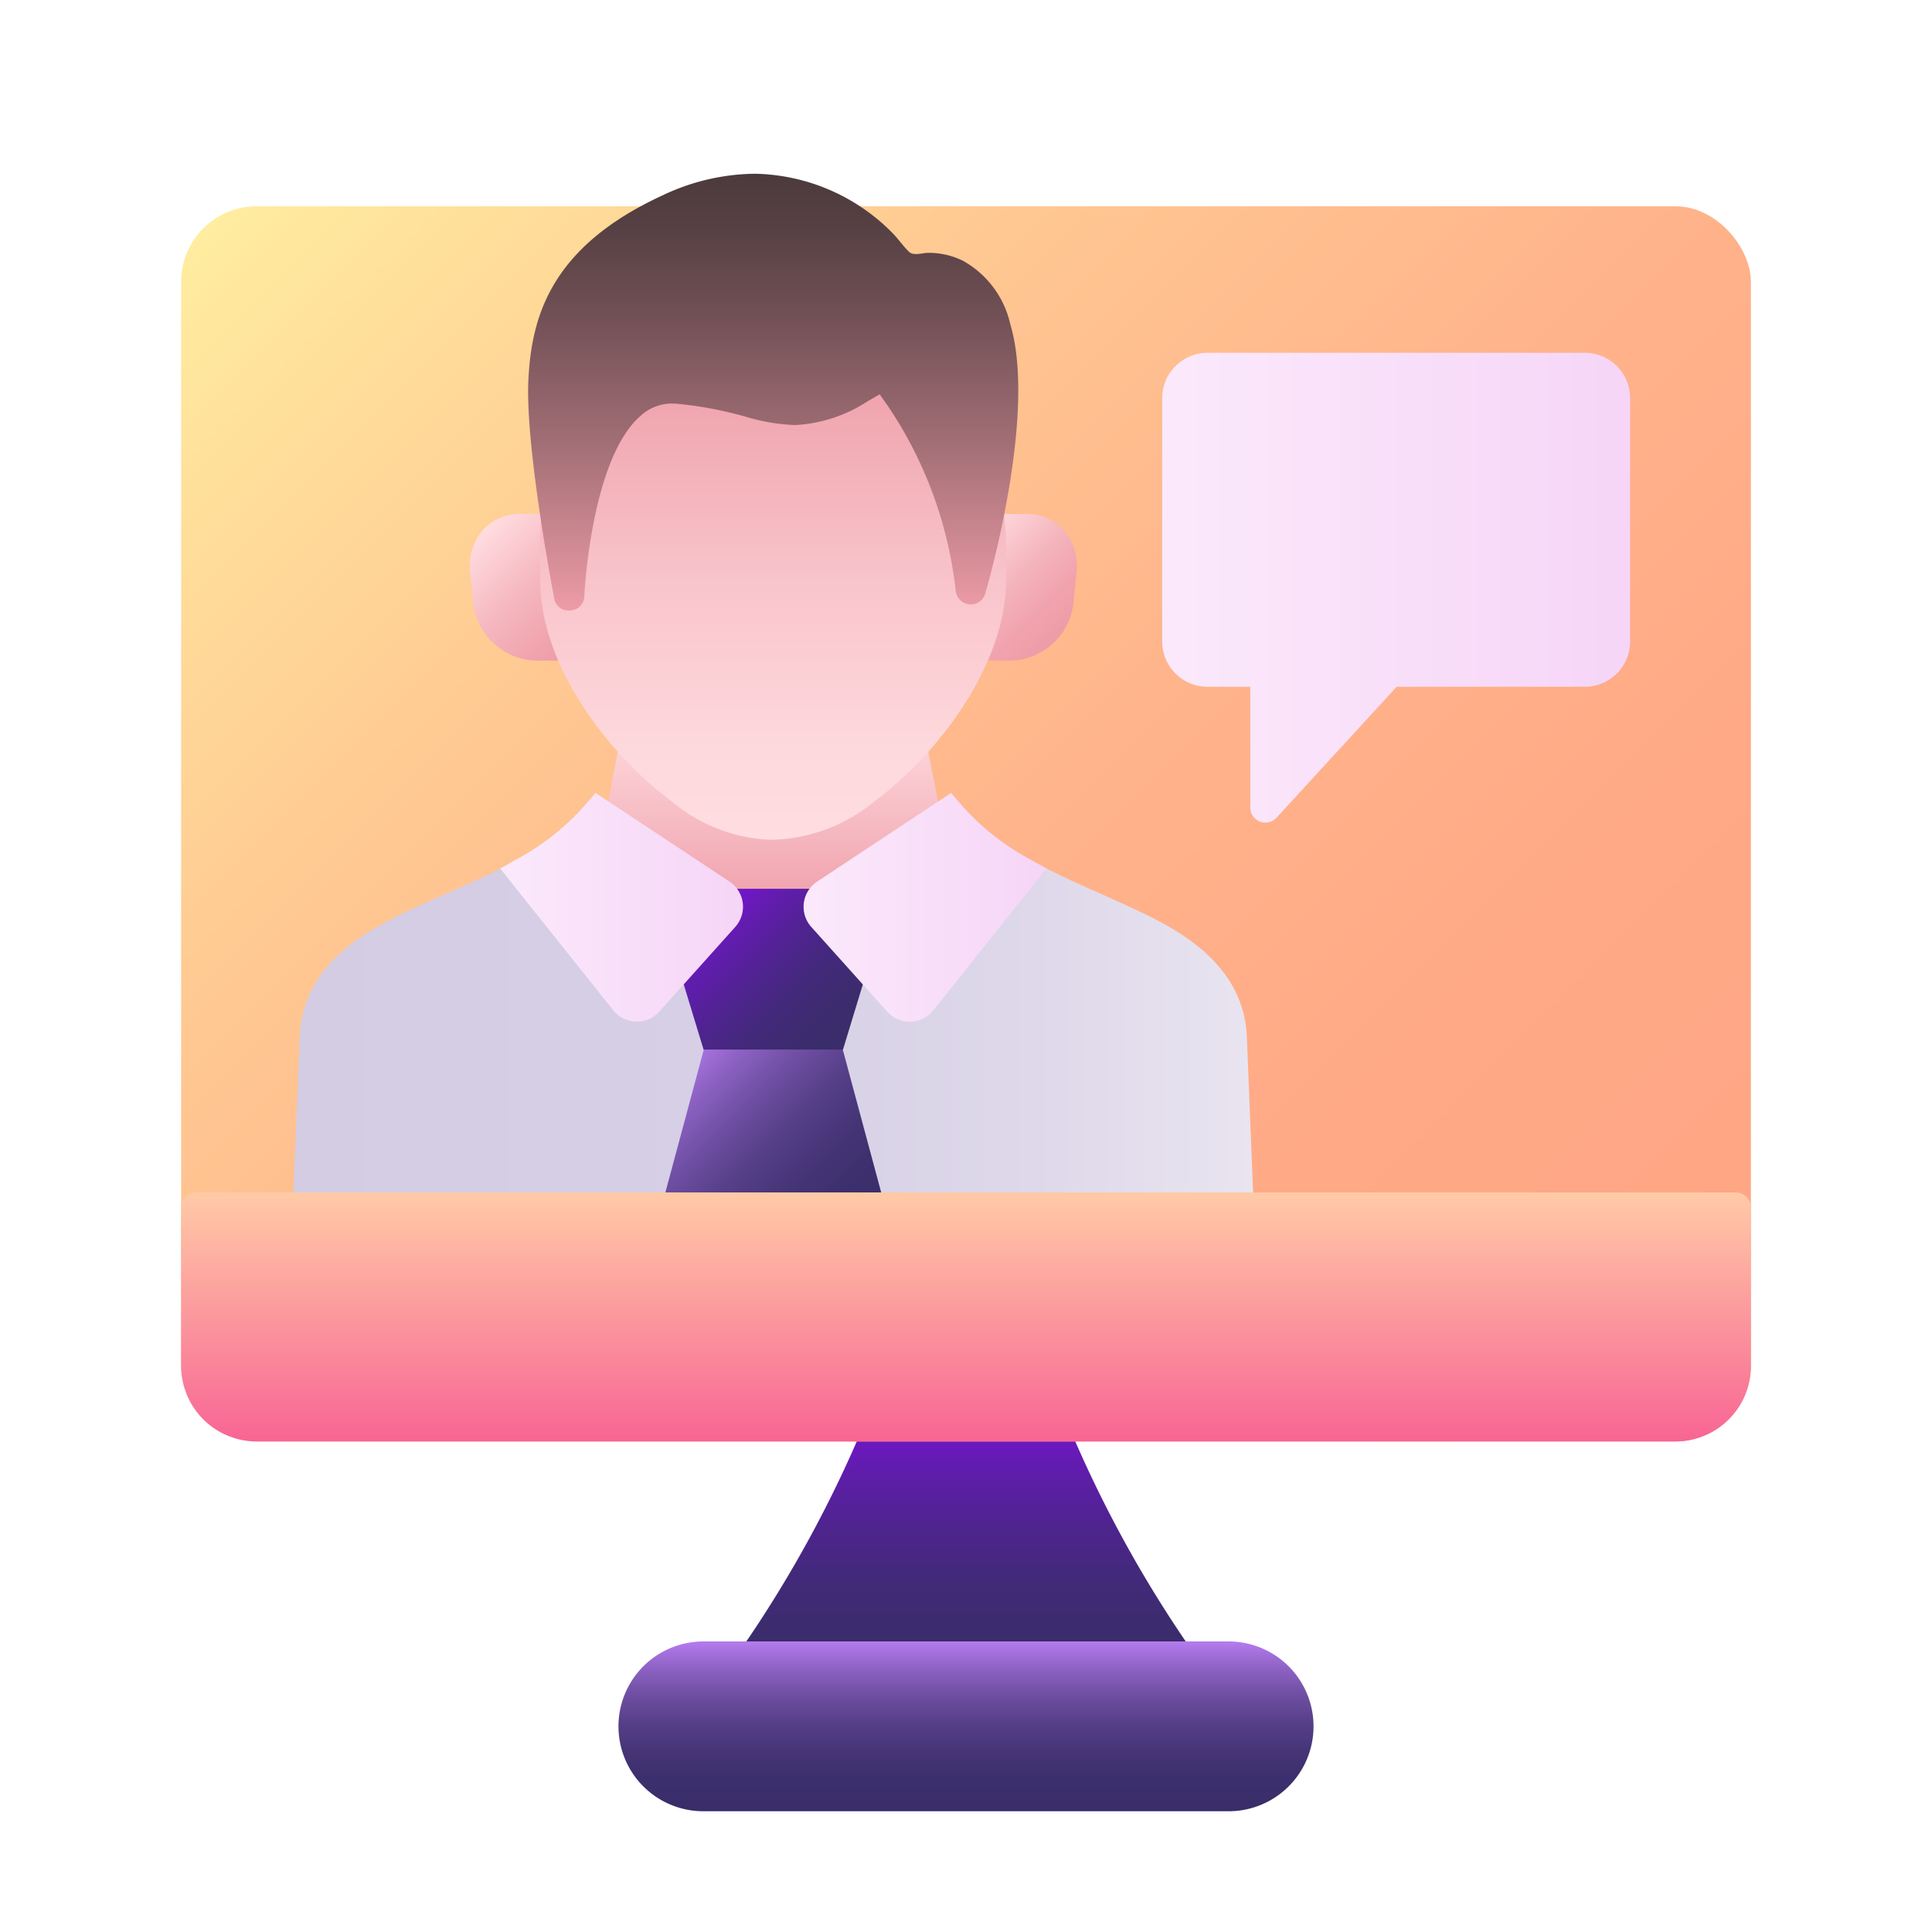
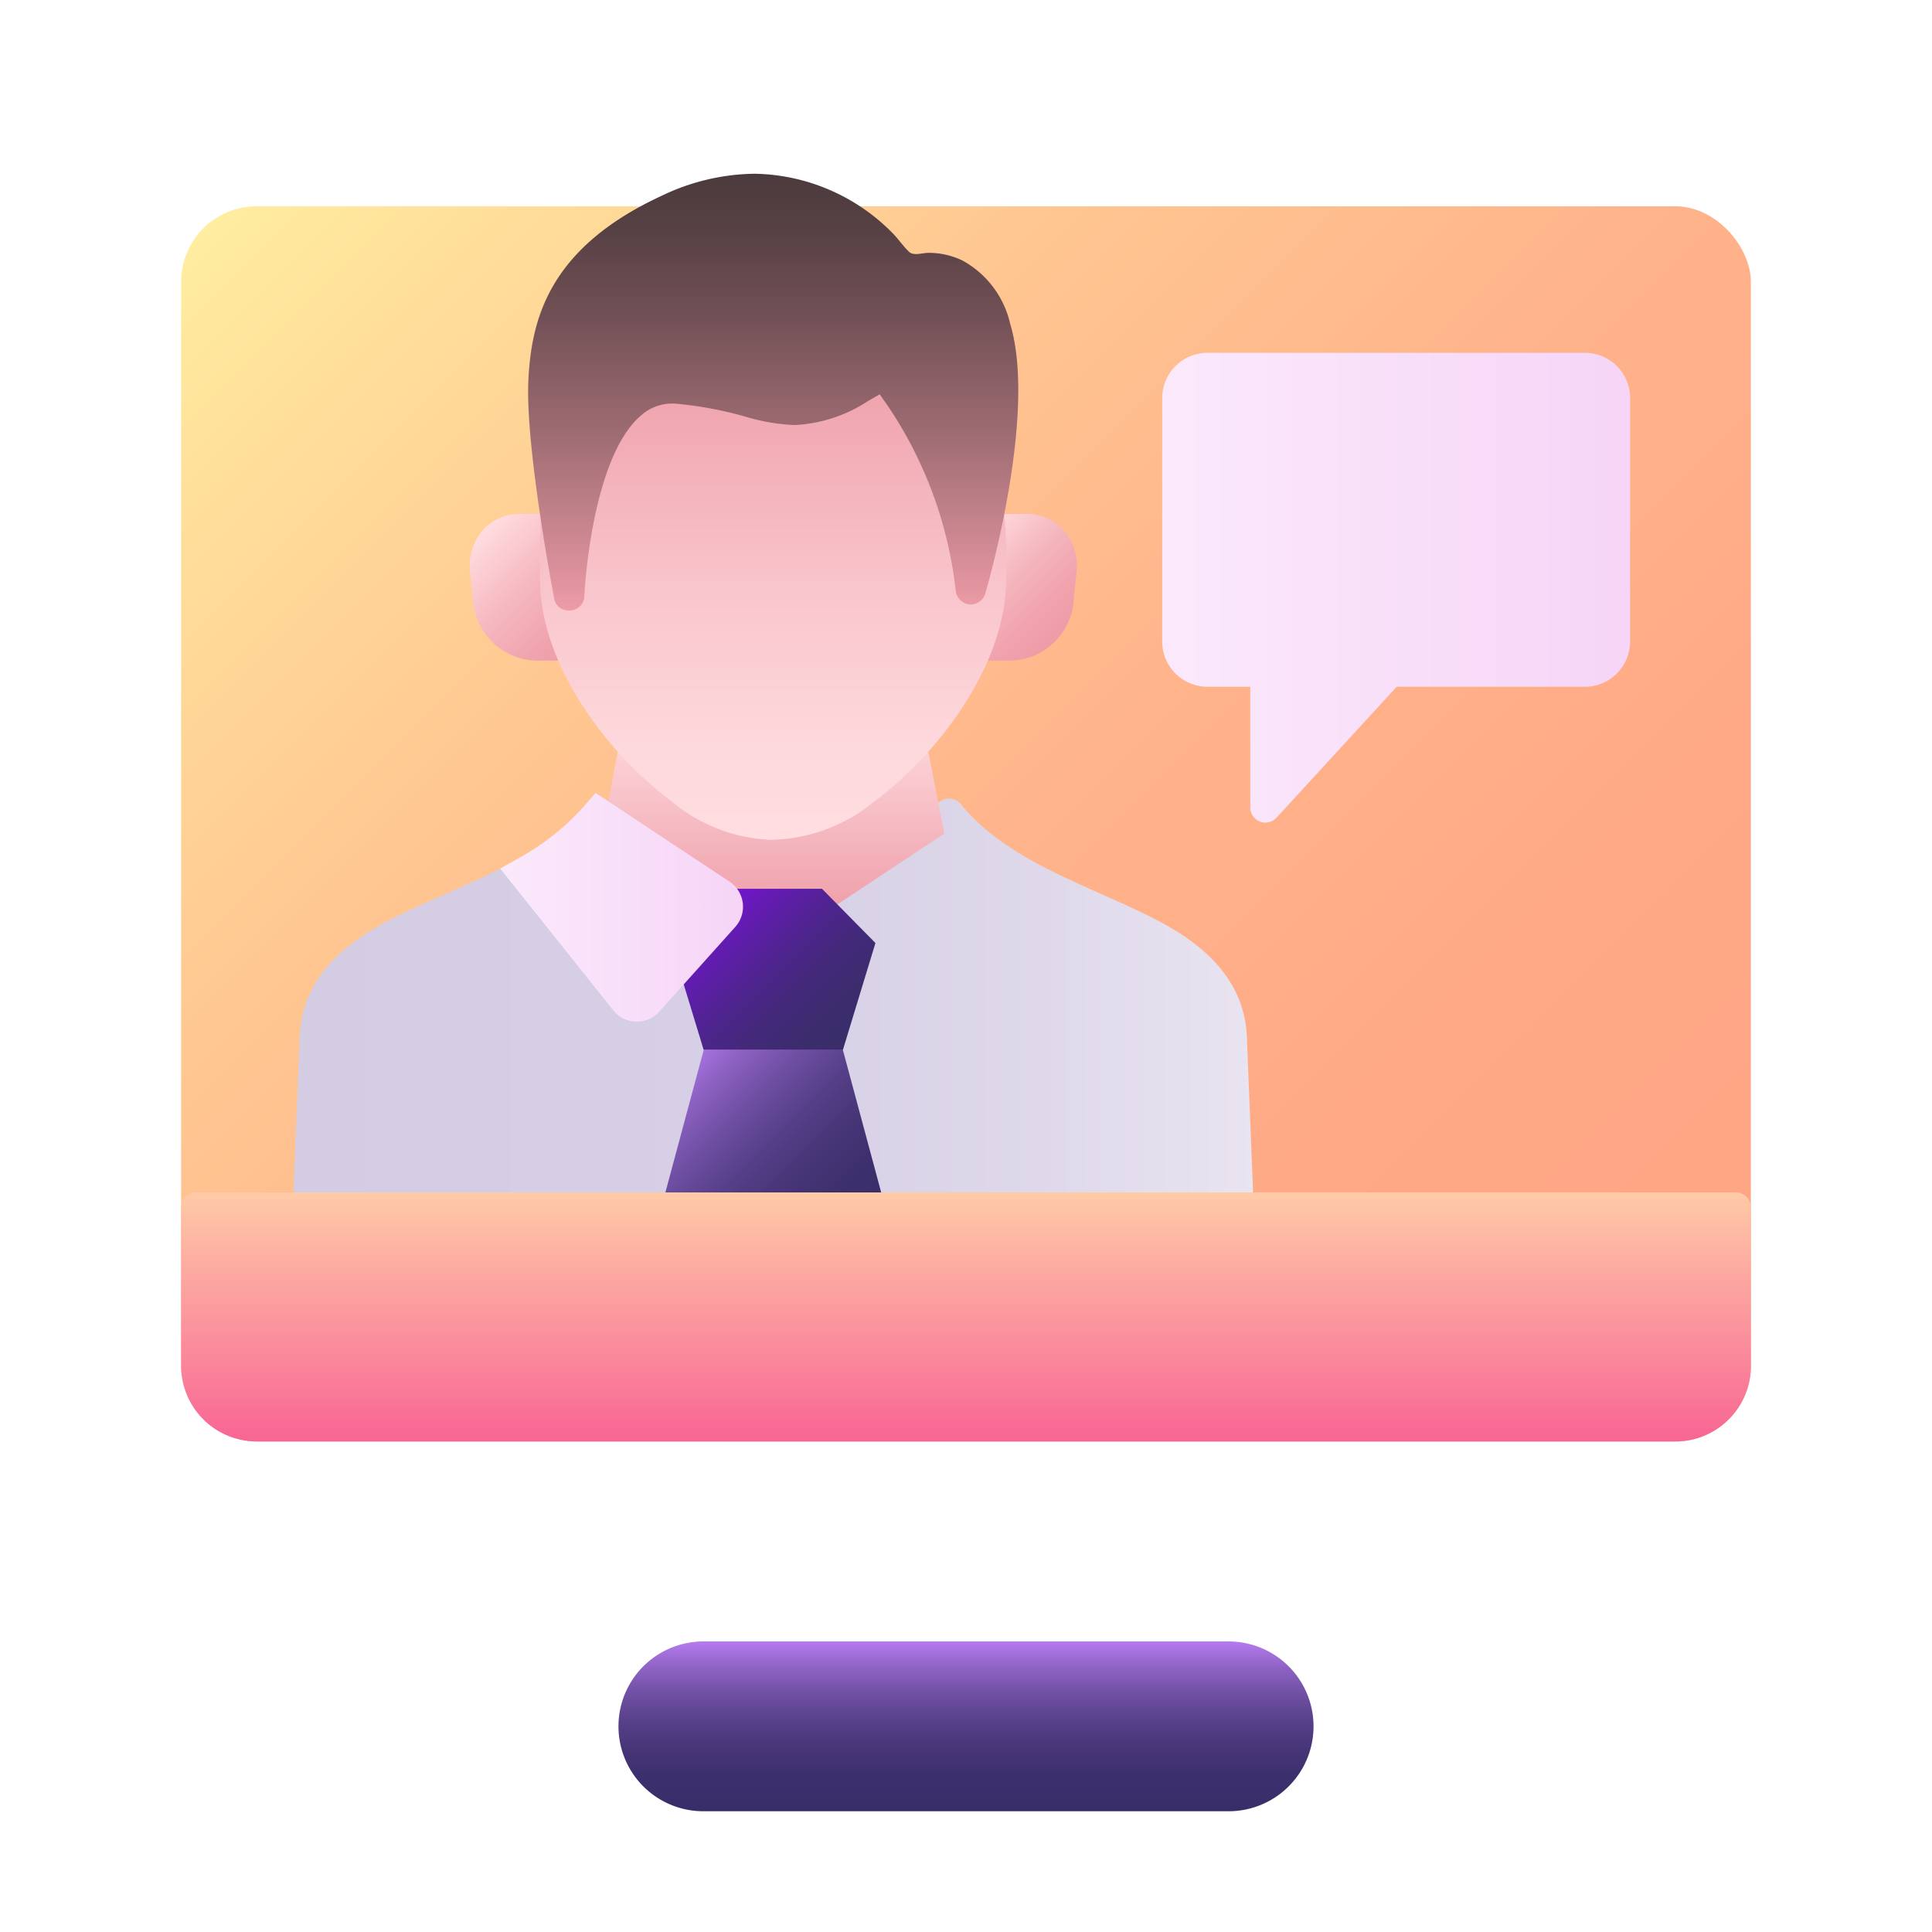
<svg xmlns="http://www.w3.org/2000/svg" xmlns:xlink="http://www.w3.org/1999/xlink" id="Layer_1" data-name="Layer 1" viewBox="0 0 128 128">
  <defs>
    <style>.cls-1{fill:url(#linear-gradient);}.cls-2{fill:url(#linear-gradient-2);}.cls-3{fill:url(#linear-gradient-3);}.cls-4{fill:url(#linear-gradient-4);}.cls-5{fill:url(#linear-gradient-5);}.cls-6{fill:url(#linear-gradient-6);}.cls-7{fill:url(#linear-gradient-7);}.cls-8{fill:url(#linear-gradient-8);}.cls-9{fill:url(#linear-gradient-9);}.cls-10{fill:url(#linear-gradient-10);}.cls-11{fill:url(#linear-gradient-11);}.cls-12{fill:url(#linear-gradient-12);}.cls-13{fill:url(#linear-gradient-13);}.cls-14{fill:url(#linear-gradient-14);}.cls-15{fill:url(#linear-gradient-15);}</style>
    <linearGradient id="linear-gradient" x1="64" y1="93.5" x2="64" y2="110.75" gradientUnits="userSpaceOnUse">
      <stop offset="0" stop-color="#7813d5" />
      <stop offset="0.205" stop-color="#621cb0" />
      <stop offset="0.417" stop-color="#502391" />
      <stop offset="0.624" stop-color="#43297b" />
      <stop offset="0.822" stop-color="#3c2c6e" />
      <stop offset="1" stop-color="#392d69" />
    </linearGradient>
    <linearGradient id="linear-gradient-2" x1="19.008" y1="9.591" x2="108.992" y2="99.576" gradientUnits="userSpaceOnUse">
      <stop offset="0" stop-color="#ffeda0" />
      <stop offset="0.083" stop-color="#ffe19b" />
      <stop offset="0.3" stop-color="#ffc792" />
      <stop offset="0.522" stop-color="#ffb48b" />
      <stop offset="0.752" stop-color="#ffa986" />
      <stop offset="1" stop-color="#ffa585" />
    </linearGradient>
    <linearGradient id="linear-gradient-3" x1="64" y1="108.75" x2="64" y2="120" gradientUnits="userSpaceOnUse">
      <stop offset="0" stop-color="#b57bee" />
      <stop offset="0.007" stop-color="#b37aec" />
      <stop offset="0.157" stop-color="#8e62c4" />
      <stop offset="0.313" stop-color="#6f4fa3" />
      <stop offset="0.471" stop-color="#57408a" />
      <stop offset="0.635" stop-color="#463577" />
      <stop offset="0.807" stop-color="#3c2f6d" />
      <stop offset="1" stop-color="#392d69" />
    </linearGradient>
    <linearGradient id="linear-gradient-4" x1="63.824" y1="35.79" x2="70.214" y2="42.18" gradientUnits="userSpaceOnUse">
      <stop offset="0" stop-color="#ffdde1" />
      <stop offset="0.126" stop-color="#fcd1d6" />
      <stop offset="0.476" stop-color="#f4b4bc" />
      <stop offset="0.779" stop-color="#f0a2ad" />
      <stop offset="1" stop-color="#ee9ca7" />
    </linearGradient>
    <linearGradient id="linear-gradient-5" x1="19.403" y1="66.926" x2="83.061" y2="66.926" gradientUnits="userSpaceOnUse">
      <stop offset="0" stop-color="#d3cce3" />
      <stop offset="0.452" stop-color="#d6cfe5" />
      <stop offset="0.774" stop-color="#ded8ea" />
      <stop offset="1" stop-color="#e9e4f0" />
    </linearGradient>
    <linearGradient id="linear-gradient-6" x1="51.234" y1="60.882" x2="51.234" y2="47.371" gradientUnits="userSpaceOnUse">
      <stop offset="0" stop-color="#ee9ca7" />
      <stop offset="1" stop-color="#ffdde1" />
    </linearGradient>
    <linearGradient id="linear-gradient-7" x1="31.765" y1="35.337" x2="39.088" y2="42.661" gradientUnits="userSpaceOnUse">
      <stop offset="0" stop-color="#ffdde1" />
      <stop offset="0.011" stop-color="#ffdce0" />
      <stop offset="0.431" stop-color="#f6b9c1" />
      <stop offset="0.775" stop-color="#f0a4ae" />
      <stop offset="1" stop-color="#ee9ca7" />
    </linearGradient>
    <linearGradient id="linear-gradient-8" x1="44.928" y1="69.775" x2="57.537" y2="82.384" xlink:href="#linear-gradient-3" />
    <linearGradient id="linear-gradient-9" x1="46.608" y1="60.282" x2="55.857" y2="69.531" xlink:href="#linear-gradient" />
    <linearGradient id="linear-gradient-10" x1="51.219" y1="23.803" x2="51.219" y2="55.639" gradientUnits="userSpaceOnUse">
      <stop offset="0" stop-color="#ee9ca7" />
      <stop offset="0.132" stop-color="#f1a9b2" />
      <stop offset="0.478" stop-color="#f9c5cc" />
      <stop offset="0.779" stop-color="#fdd7db" />
      <stop offset="1" stop-color="#ffdde1" />
    </linearGradient>
    <linearGradient id="linear-gradient-11" x1="33.14" y1="60.11" x2="49.227" y2="60.11" gradientUnits="userSpaceOnUse">
      <stop offset="0" stop-color="#fbe9fb" />
      <stop offset="1" stop-color="#f6d5f7" />
    </linearGradient>
    <linearGradient id="linear-gradient-12" x1="53.238" y1="60.11" x2="69.325" y2="60.11" xlink:href="#linear-gradient-11" />
    <linearGradient id="linear-gradient-13" x1="64" y1="79" x2="64" y2="95.5" gradientUnits="userSpaceOnUse">
      <stop offset="0" stop-color="#ffcaa6" />
      <stop offset="1" stop-color="#f86594" />
    </linearGradient>
    <linearGradient id="linear-gradient-14" x1="77" y1="38.938" x2="108" y2="38.938" xlink:href="#linear-gradient-11" />
    <linearGradient id="linear-gradient-15" x1="51.225" y1="11.511" x2="51.225" y2="40.446" gradientUnits="userSpaceOnUse">
      <stop offset="0" stop-color="#4b3a3c" />
      <stop offset="0.121" stop-color="#564043" />
      <stop offset="0.331" stop-color="#725156" />
      <stop offset="0.605" stop-color="#a06d74" />
      <stop offset="0.929" stop-color="#df939d" />
      <stop offset="1" stop-color="#ee9ca7" />
    </linearGradient>
  </defs>
  <title>online school</title>
-   <path class="cls-1" d="M49.973,110.75a1,1,0,0,1-.823-1.567,81.032,81.032,0,0,0,8.2-15.064,1,1,0,0,1,.924-.618H69.729a1,1,0,0,1,.925.619,80.912,80.912,0,0,0,8.2,15.062,1,1,0,0,1-.823,1.568Z" />
  <rect class="cls-2" x="12" y="13.667" width="104" height="81.833" rx="5" ry="5" />
  <path class="cls-3" d="M46.6,120a5.625,5.625,0,0,1,0-11.25H81.4a5.625,5.625,0,0,1,0,11.25Z" />
  <path class="cls-4" d="M70.361,35A3.35,3.35,0,0,0,68,34.047s-2.415.018-2.453.022a15.677,15.677,0,0,1,.111,1.783V38.44a12.819,12.819,0,0,1-1.26,5.251.993.993,0,0,0,.364.076h2.206a4.3,4.3,0,0,0,4.175-4.095l.2-2.022A3.6,3.6,0,0,0,70.361,35Z" />
  <path class="cls-5" d="M20.4,81a1.016,1.016,0,0,1-1-1.04L19.857,68.7c.177-4.38,3.632-6.617,6.623-8.078,1-.489,2.032-.944,3.06-1.4,3.573-1.579,6.941-3.069,9.321-6a1,1,0,0,1,1.329-.2l8.855,5.864h4.377l8.906-5.813a1,1,0,0,1,1.318.2c2.36,2.856,5.745,4.367,9.329,5.966,1.014.451,2.022.9,3.009,1.384,2.758,1.346,6.444,3.647,6.623,8.076l.453,11.267a1.008,1.008,0,0,1-1,1.04Z" />
  <path class="cls-6" d="M48.441,60.882,39.9,55.174l1.494-7.8,1.343,1.448a21.476,21.476,0,0,0,2.912,2.632c2.06,1.532,3.687,2.186,5.441,2.186h.26c1.754,0,3.381-.653,5.441-2.186a21.489,21.489,0,0,0,2.9-2.622l1.336-1.439,1.536,7.834-8.545,5.658Z" />
  <path class="cls-7" d="M36.809,34.047H34.468A3.346,3.346,0,0,0,32.1,35a3.662,3.662,0,0,0-.969,2.747l.188,1.9A4.325,4.325,0,0,0,35.5,43.768h2.206a.991.991,0,0,0,.344-.069C37.268,41.983,37.121,34.047,36.809,34.047Z" />
  <polygon class="cls-8" points="43.545 81.002 47.167 67.536 55.298 67.536 58.919 81.002 43.545 81.002" />
  <polygon class="cls-9" points="46.613 69.536 44.465 62.478 48.009 58.882 54.456 58.882 58 62.478 55.851 69.536 46.613 69.536" />
  <path class="cls-10" d="M51.007,55.639a10.925,10.925,0,0,1-6.552-2.582c-4.175-3.105-8.67-9-8.67-14.616,0-1.351-.057-2.714.071-4.06.085-.891.955-.906,1.644-.955.659-2.6,1.5-5.52,3.586-7.359a5.112,5.112,0,0,1,3.458-1.336,21.537,21.537,0,0,1,5.351.934,10.5,10.5,0,0,0,2.709.481c1.455,0,2.886-.59,5.281-2.177a1.006,1.006,0,0,1,1.267.134A23.334,23.334,0,0,1,63.8,32.388l.349,1.012a3.728,3.728,0,0,1,1.331-.5,1.017,1.017,0,0,1,1.028.868,34.874,34.874,0,0,1,.143,4.668c0,5.613-4.495,11.511-8.67,14.615a11.022,11.022,0,0,1-6.693,2.581Z" />
  <path class="cls-11" d="M33.14,57.544l1.022-.576A16.47,16.47,0,0,0,38.706,53.4l.75-.869,8.876,5.877a2,2,0,0,1,.384,3l-5.036,5.614a2,2,0,0,1-3.053-.089Z" />
-   <path class="cls-12" d="M53.749,61.412a2,2,0,0,1,.385-3l8.876-5.877.75.869A16.446,16.446,0,0,0,68.3,56.968l1.023.576-7.488,9.392a2,2,0,0,1-3.053.089Z" />
  <path class="cls-13" d="M17,95.5a5.006,5.006,0,0,1-5-5V80a1,1,0,0,1,1-1H115a1,1,0,0,1,1,1V90.5a5.006,5.006,0,0,1-5,5Z" />
  <path class="cls-14" d="M83.833,54.5a.98.98,0,0,1-.36-.067,1.007,1.007,0,0,1-.64-.933v-8H80a3,3,0,0,1-3-3V26.375a3,3,0,0,1,3-3h25a3,3,0,0,1,3,3V42.5a3,3,0,0,1-3,3H92.534L84.57,54.177A1.007,1.007,0,0,1,83.833,54.5Z" />
  <path class="cls-15" d="M37.7,40.446a.949.949,0,0,1-.98-.786c-.079-.408-1.924-10.073-1.714-14.465.2-4.131,1.41-8.818,8.92-12.266A14.528,14.528,0,0,1,50,11.511a13.112,13.112,0,0,1,9.078,3.875c.414.405.745.916,1.16,1.306.293.275.891.06,1.256.06a5.149,5.149,0,0,1,2.281.513,6.409,6.409,0,0,1,3.156,4.2c1.736,5.789-1.3,16.642-1.656,17.86a1,1,0,0,1-.969.722,1.021,1.021,0,0,1-.984-.877,27.255,27.255,0,0,0-4.516-12.3l-.525-.746-.791.456a9.654,9.654,0,0,1-4.831,1.581,12.948,12.948,0,0,1-3.267-.556,25.327,25.327,0,0,0-4.552-.855c-.106-.01-.212-.015-.315-.015a3.093,3.093,0,0,0-2.112.84c-3.273,2.882-3.7,11.845-3.7,11.94A.969.969,0,0,1,37.7,40.446Z" />
</svg>